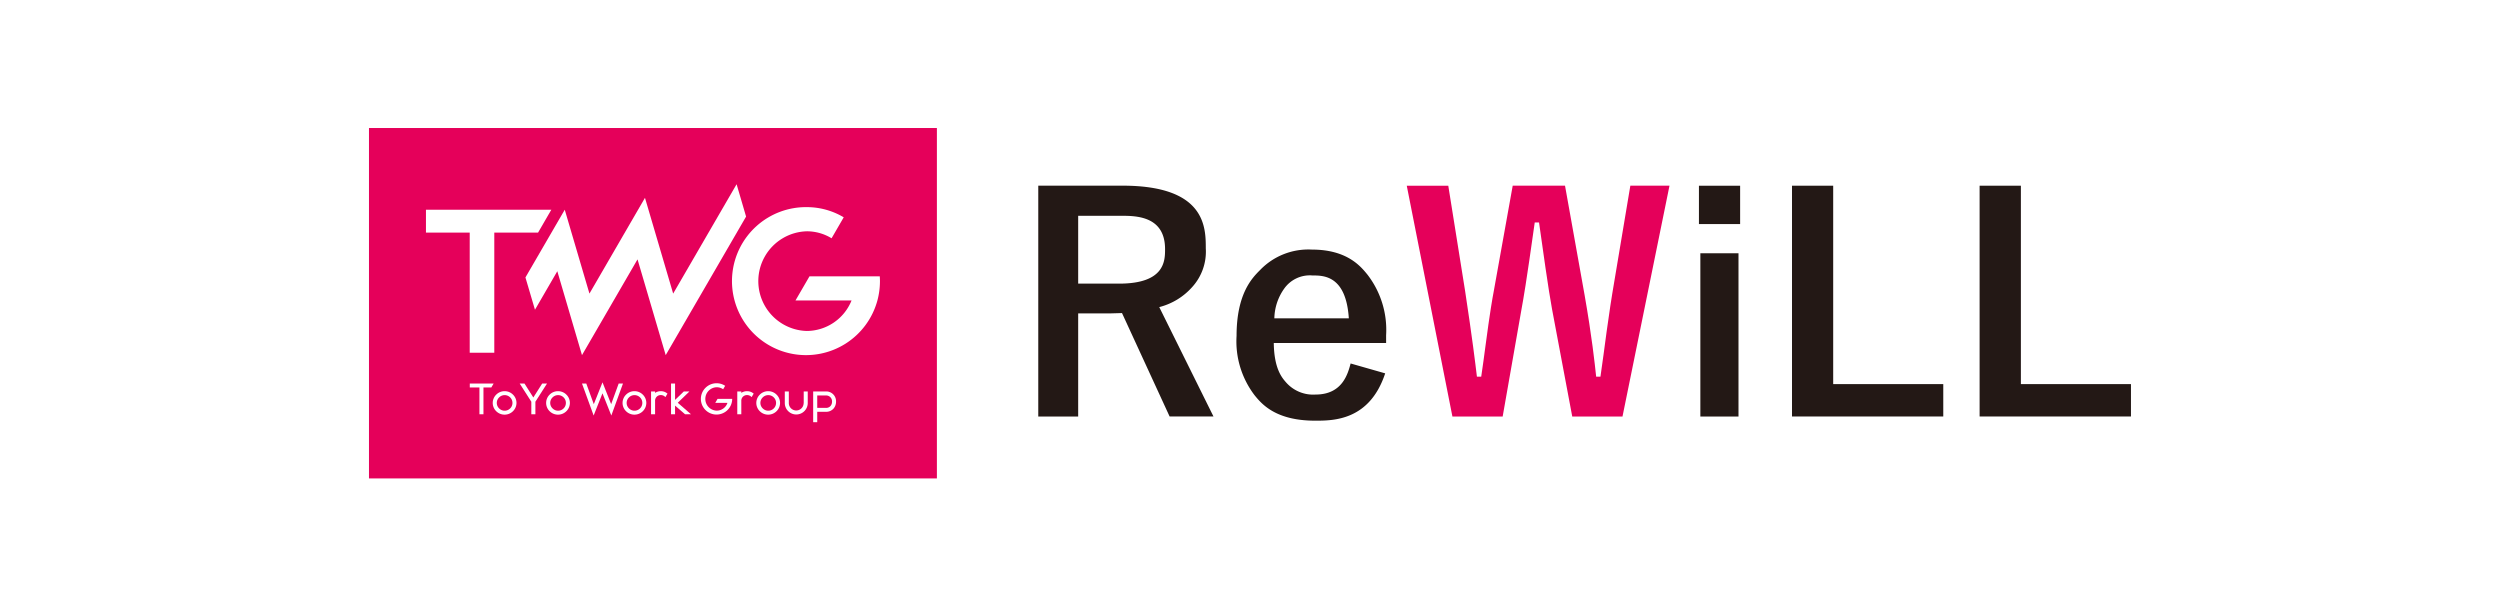
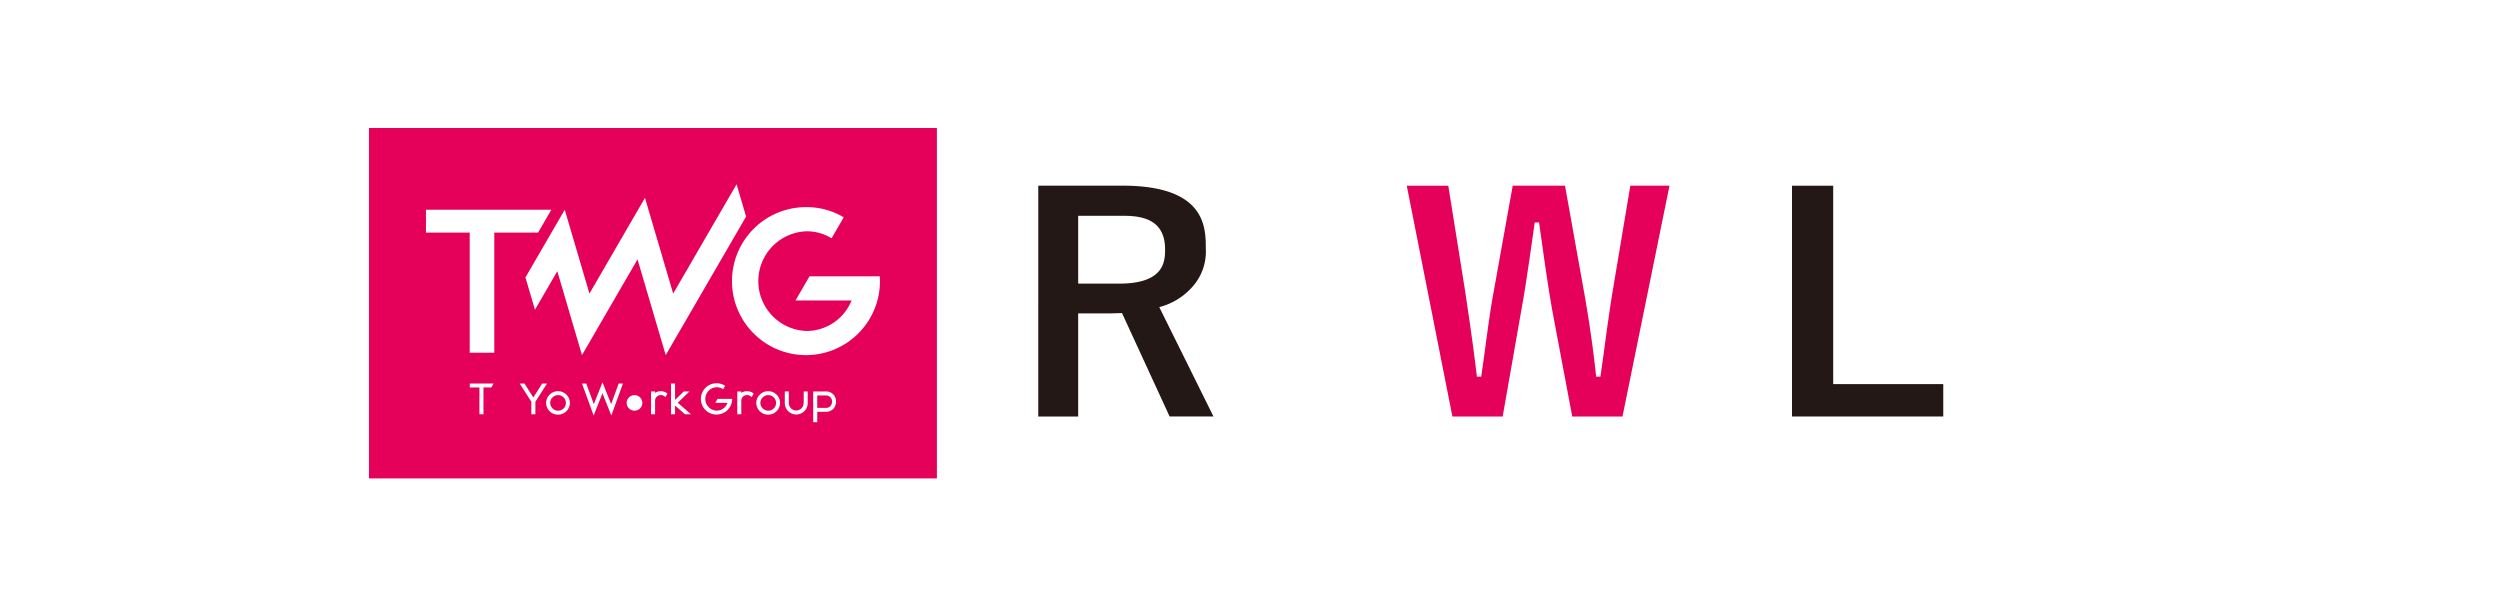
<svg xmlns="http://www.w3.org/2000/svg" width="332" height="81" viewBox="0 0 332 81">
  <g id="グループ_3996" data-name="グループ 3996" transform="translate(4527 -5337)">
    <g id="グループ_2756" data-name="グループ 2756" transform="translate(1909 -1930.928)">
      <rect id="長方形_1839" data-name="長方形 1839" width="332" height="81" transform="translate(-6436 7267.928)" fill="#fff" />
    </g>
    <g id="レイヤー_1" data-name="レイヤー 1" transform="translate(-4478 5354)">
      <g id="グループ_3931" data-name="グループ 3931">
        <g id="グループ_3926" data-name="グループ 3926" transform="translate(88.882 7.662)">
          <path id="パス_2579" data-name="パス 2579" d="M181.5,19.185v9.009h5.438c6.1,0,6.1-3.062,6.1-4.59,0-4.419-3.909-4.419-5.867-4.419h-5.67Zm-5.3-4h11.2c11.047,0,11.047,5.554,11.047,8.333a6.985,6.985,0,0,1-1.806,5.13,8.73,8.73,0,0,1-4.374,2.663l7.2,14.523h-5.826l-6.321-13.731-1.412.04H181.5v13.7h-5.3V15.19Z" transform="translate(-176.2 -15.19)" fill="#231815" />
-           <path id="パス_2580" data-name="パス 2580" d="M243.311,41.135c-.373-5.69-3.344-5.69-4.827-5.69a4.167,4.167,0,0,0-3.748,1.735,7.048,7.048,0,0,0-1.317,3.955Zm4.944,3.279H233.344c.04,3.395,1.085,4.606,1.609,5.206a4.791,4.791,0,0,0,3.945,1.639c3.551,0,4.283-2.749,4.651-4.126l4.59,1.312c-2.078,6.285-6.9,6.285-9.3,6.285-5.276,0-7.108-2.24-8.026-3.355a11.8,11.8,0,0,1-2.411-7.91c0-5.63,2.093-7.713,3.138-8.757a8.884,8.884,0,0,1,6.87-2.7c4.671,0,6.477,2.225,7.38,3.334a12.012,12.012,0,0,1,2.472,8.041v1.024Z" transform="translate(-202.068 -23.525)" fill="#231815" />
          <path id="パス_2581" data-name="パス 2581" d="M308.1,15.19l-6.24,30.65h-6.674L292.5,31.569c-.449-2.391-1.3-8.459-1.725-11.5h-.57c-1.14,8.142-1.528,10.275-1.725,11.34L285.947,45.84h-6.674L273.21,15.19h5.514l2.235,13.983c.943,6.189,1.362,9.65,1.569,11.38h.57c.2-1.312.419-2.981.53-3.819.666-5.034.969-6.643,1.12-7.446l2.532-14.1h6.946l2.608,14.563c.963,5.5,1.342,9.035,1.528,10.8h.57c.2-1.332.615-4.444.822-6,.414-2.971.636-4.348.747-5.034l2.4-14.331h5.2Z" transform="translate(-224.274 -15.19)" fill="#e5005a" />
-           <path id="パス_2582" data-name="パス 2582" d="M355.6,15.19v5.09H350.13V15.19Zm-.217,8.969V45.84h-5.065V24.159h5.065Z" transform="translate(-262.393 -15.19)" fill="#231815" />
          <path id="パス_2583" data-name="パス 2583" d="M380.1,15.19V41.537h14.619v4.3H374.63V15.19Z" transform="translate(-274.534 -15.19)" fill="#231815" />
-           <path id="パス_2584" data-name="パス 2584" d="M429.5,15.19V41.537h14.619v4.3h-20.1V15.19Z" transform="translate(-299.009 -15.19)" fill="#231815" />
        </g>
        <g id="グループ_3930" data-name="グループ 3930">
          <rect id="長方形_2299" data-name="長方形 2299" width="75.419" height="46.535" fill="#e5005a" />
          <g id="グループ_3929" data-name="グループ 3929" transform="translate(7.567 7.466)">
            <g id="グループ_3927" data-name="グループ 3927">
              <path id="パス_2585" data-name="パス 2585" d="M31.647,21.52H15v3.037h5.811v15.95h3.264V24.557h5.811Z" transform="translate(-15 -18.13)" fill="#fff" />
              <path id="パス_2586" data-name="パス 2586" d="M115.411,30.016h-9.332l-1.861,3.208h7.446a6.453,6.453,0,0,1-5.942,4.051,6.621,6.621,0,0,1,0-13.237,6.273,6.273,0,0,1,3.289.928l1.614-2.785a9.564,9.564,0,0,0-4.9-1.352,9.827,9.827,0,1,0,9.373,12.394,10.009,10.009,0,0,0,.338-2.568c0-.217-.01-.429-.025-.641Z" transform="translate(-55.145 -17.788)" fill="#fff" />
              <path id="パス_2587" data-name="パス 2587" d="M57.065,16.606,49.69,29.323,46.411,18.185,41.19,27.179l1.266,4.288,2.966-5.115L48.7,37.495l7.375-12.717,3.743,12.717,10.674-18.4L69.232,14.8,60.808,29.323,57.065,16.606" transform="translate(-27.979 -14.8)" fill="#fff" />
            </g>
            <g id="グループ_3928" data-name="グループ 3928" transform="translate(5.821 26.307)">
              <path id="パス_2588" data-name="パス 2588" d="M81.967,68.319H81.22l-1.165,1.125V67.27H79.52v4.081h.535V70.2l1.327,1.15h.787l-1.755-1.528Z" transform="translate(-52.795 -67.109)" fill="#fff" />
              <path id="パス_2589" data-name="パス 2589" d="M75.556,69.28a1.366,1.366,0,0,0-.762.227v-.192H74.26v3.032h.535V70.581a.743.743,0,0,1,.762-.782.788.788,0,0,1,.525.192l.086.076.272-.464-.061-.045A1.347,1.347,0,0,0,75.556,69.28Z" transform="translate(-50.188 -68.105)" fill="#fff" />
-               <path id="パス_2590" data-name="パス 2590" d="M68.339,69.28a1.572,1.572,0,0,0-1.115.459,1.541,1.541,0,0,0-.005,2.2,1.583,1.583,0,0,0,2.23,0,1.535,1.535,0,0,0,0-2.2,1.568,1.568,0,0,0-1.115-.459Zm1.044,1.559a1.011,1.011,0,0,1-.3.726,1.035,1.035,0,0,1-1.473,0,1.011,1.011,0,0,1,0-1.453,1.035,1.035,0,0,1,1.473,0A1.019,1.019,0,0,1,69.383,70.839Z" transform="translate(-46.471 -68.105)" fill="#fff" />
-               <path id="パス_2591" data-name="パス 2591" d="M34.159,69.28a1.572,1.572,0,0,0-1.115.459,1.541,1.541,0,0,0-.005,2.2,1.583,1.583,0,0,0,2.23,0,1.535,1.535,0,0,0,0-2.2,1.568,1.568,0,0,0-1.115-.459ZM35.2,70.839a1.011,1.011,0,0,1-.3.726,1.035,1.035,0,0,1-1.473,0,1.011,1.011,0,0,1,0-1.453,1.035,1.035,0,0,1,1.473,0A1.019,1.019,0,0,1,35.2,70.839Z" transform="translate(-29.533 -68.105)" fill="#fff" />
+               <path id="パス_2590" data-name="パス 2590" d="M68.339,69.28Zm1.044,1.559a1.011,1.011,0,0,1-.3.726,1.035,1.035,0,0,1-1.473,0,1.011,1.011,0,0,1,0-1.453,1.035,1.035,0,0,1,1.473,0A1.019,1.019,0,0,1,69.383,70.839Z" transform="translate(-46.471 -68.105)" fill="#fff" />
              <path id="パス_2592" data-name="パス 2592" d="M48.219,69.28a1.572,1.572,0,0,0-1.115.459,1.541,1.541,0,0,0-.005,2.2,1.583,1.583,0,0,0,2.23,0,1.535,1.535,0,0,0,0-2.2,1.568,1.568,0,0,0-1.115-.459Zm1.044,1.559a1.011,1.011,0,0,1-.3.726,1.035,1.035,0,0,1-1.473,0,1.011,1.011,0,0,1,0-1.453,1.035,1.035,0,0,1,1.473,0A1.019,1.019,0,0,1,49.263,70.839Z" transform="translate(-36.501 -68.105)" fill="#fff" />
              <path id="パス_2593" data-name="パス 2593" d="M42.666,67.27l-1.175,1.851L40.316,67.27H39.68l1.544,2.416v1.665h.54V69.686l1.544-2.416Z" transform="translate(-33.052 -67.109)" fill="#fff" />
              <path id="パス_2594" data-name="パス 2594" d="M118.645,69.35H116.94v4.086h.54V72.054h1.165a1.3,1.3,0,0,0,1-.429,1.382,1.382,0,0,0,.333-.923A1.3,1.3,0,0,0,118.645,69.35Zm.8,1.357a.868.868,0,0,1-.2.575.779.779,0,0,1-.6.252H117.48v-1.65h1.165a.778.778,0,0,1,.8.822Z" transform="translate(-71.339 -68.139)" fill="#fff" />
              <path id="パス_2595" data-name="パス 2595" d="M111.972,70.924a.984.984,0,0,1-1.967,0V69.35h-.535v1.574a1.524,1.524,0,0,0,3.047,0V69.35h-.535v1.574Z" transform="translate(-67.637 -68.139)" fill="#fff" />
              <path id="パス_2596" data-name="パス 2596" d="M103.549,69.28a1.572,1.572,0,0,0-1.115.459,1.541,1.541,0,0,0-.005,2.2,1.583,1.583,0,0,0,2.23,0,1.535,1.535,0,0,0,0-2.2,1.568,1.568,0,0,0-1.115-.459Zm1.044,1.559a1.011,1.011,0,0,1-.3.726,1.035,1.035,0,0,1-1.473,0,1.011,1.011,0,0,1,0-1.453,1.035,1.035,0,0,1,1.473,0A1.019,1.019,0,0,1,104.593,70.839Z" transform="translate(-63.92 -68.105)" fill="#fff" />
              <path id="パス_2597" data-name="パス 2597" d="M60.953,67.106l-1,2.744-1.15-2.9-1.155,2.9-1-2.744h-.57l1.549,4.252L58.8,68.408l1.175,2.951,1.549-4.252Z" transform="translate(-41.179 -66.95)" fill="#fff" />
              <path id="パス_2598" data-name="パス 2598" d="M89.341,69.8h1.624a1.5,1.5,0,0,1-1.423,1.029,1.554,1.554,0,0,1,0-3.107,1.486,1.486,0,0,1,.772.217l.081.05.267-.459-.076-.045a2.011,2.011,0,0,0-1.039-.293,2.079,2.079,0,1,0,2.043,2.225l.01-.151H89.654l-.308.53Z" transform="translate(-56.749 -67.069)" fill="#fff" />
              <path id="パス_2599" data-name="パス 2599" d="M26.54,67.26v.53h1.281v3.556h.535V67.79H29.4l.308-.53Z" transform="translate(-26.54 -67.104)" fill="#fff" />
              <path id="パス_2600" data-name="パス 2600" d="M98.256,69.28a1.366,1.366,0,0,0-.762.227v-.192H96.96v3.032h.535V70.581a.743.743,0,0,1,.762-.782.788.788,0,0,1,.525.192l.086.076.272-.464-.061-.045A1.347,1.347,0,0,0,98.256,69.28Z" transform="translate(-61.437 -68.105)" fill="#fff" />
            </g>
          </g>
        </g>
      </g>
    </g>
  </g>
</svg>